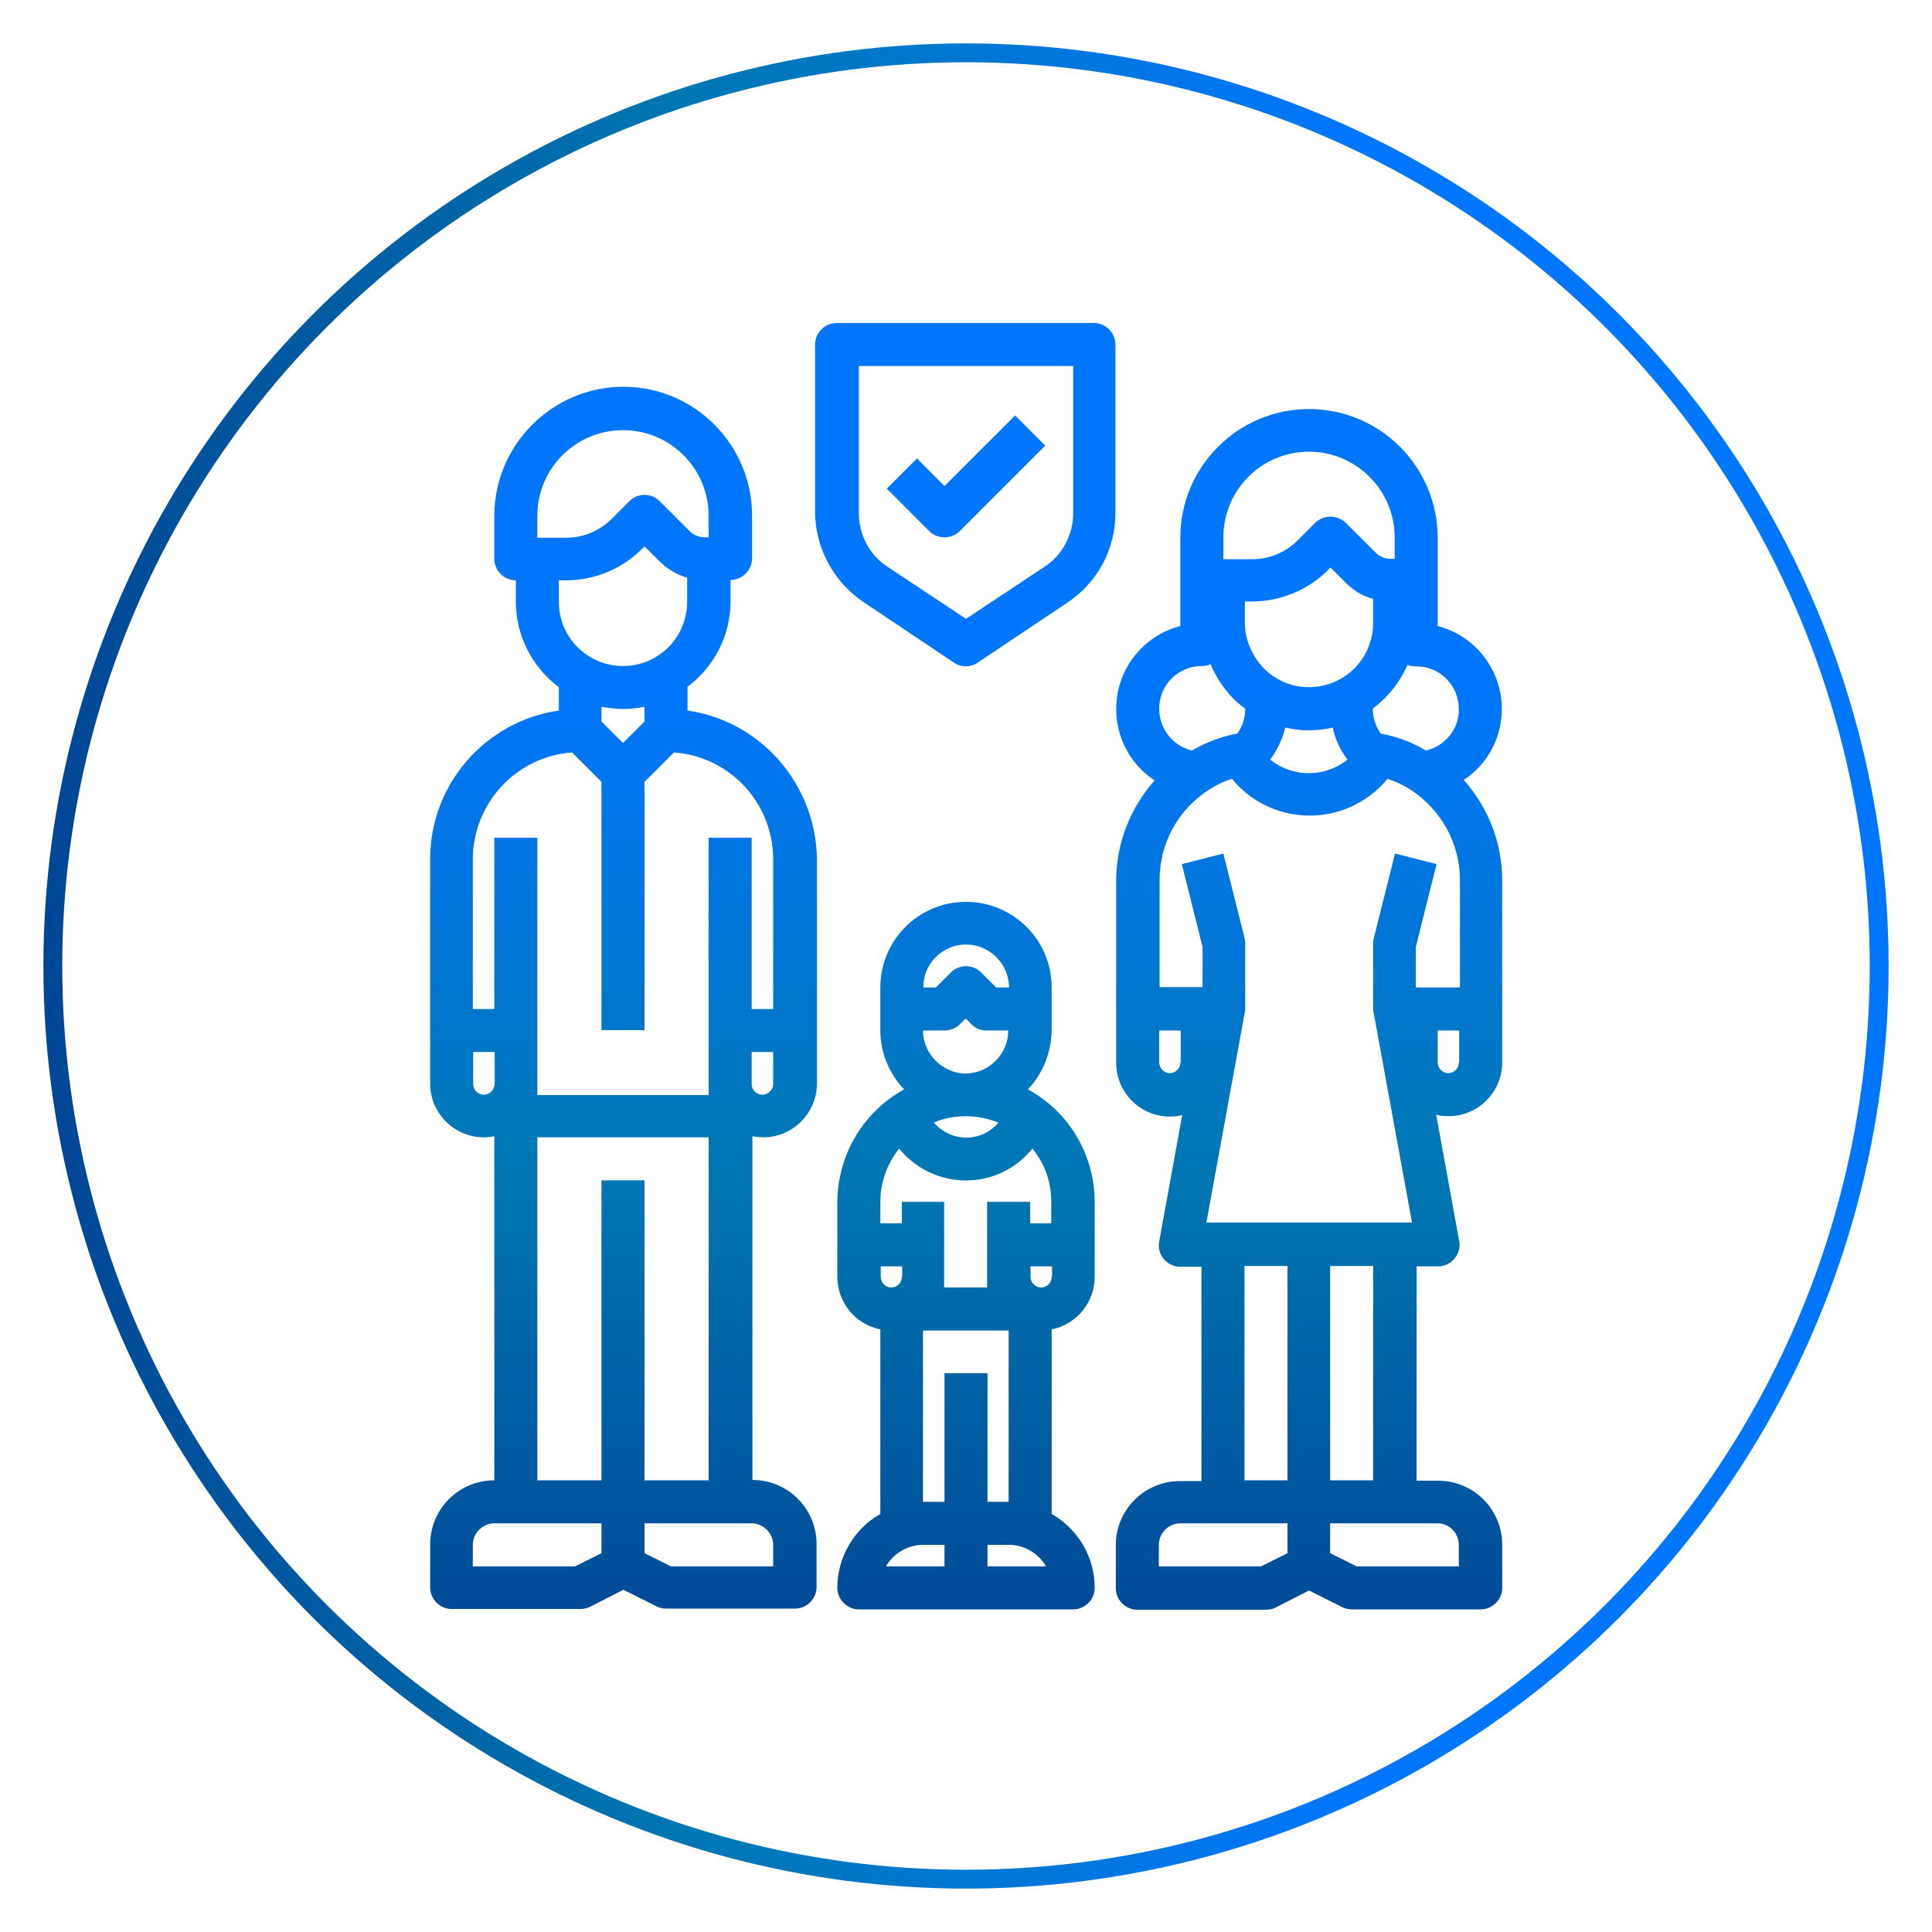
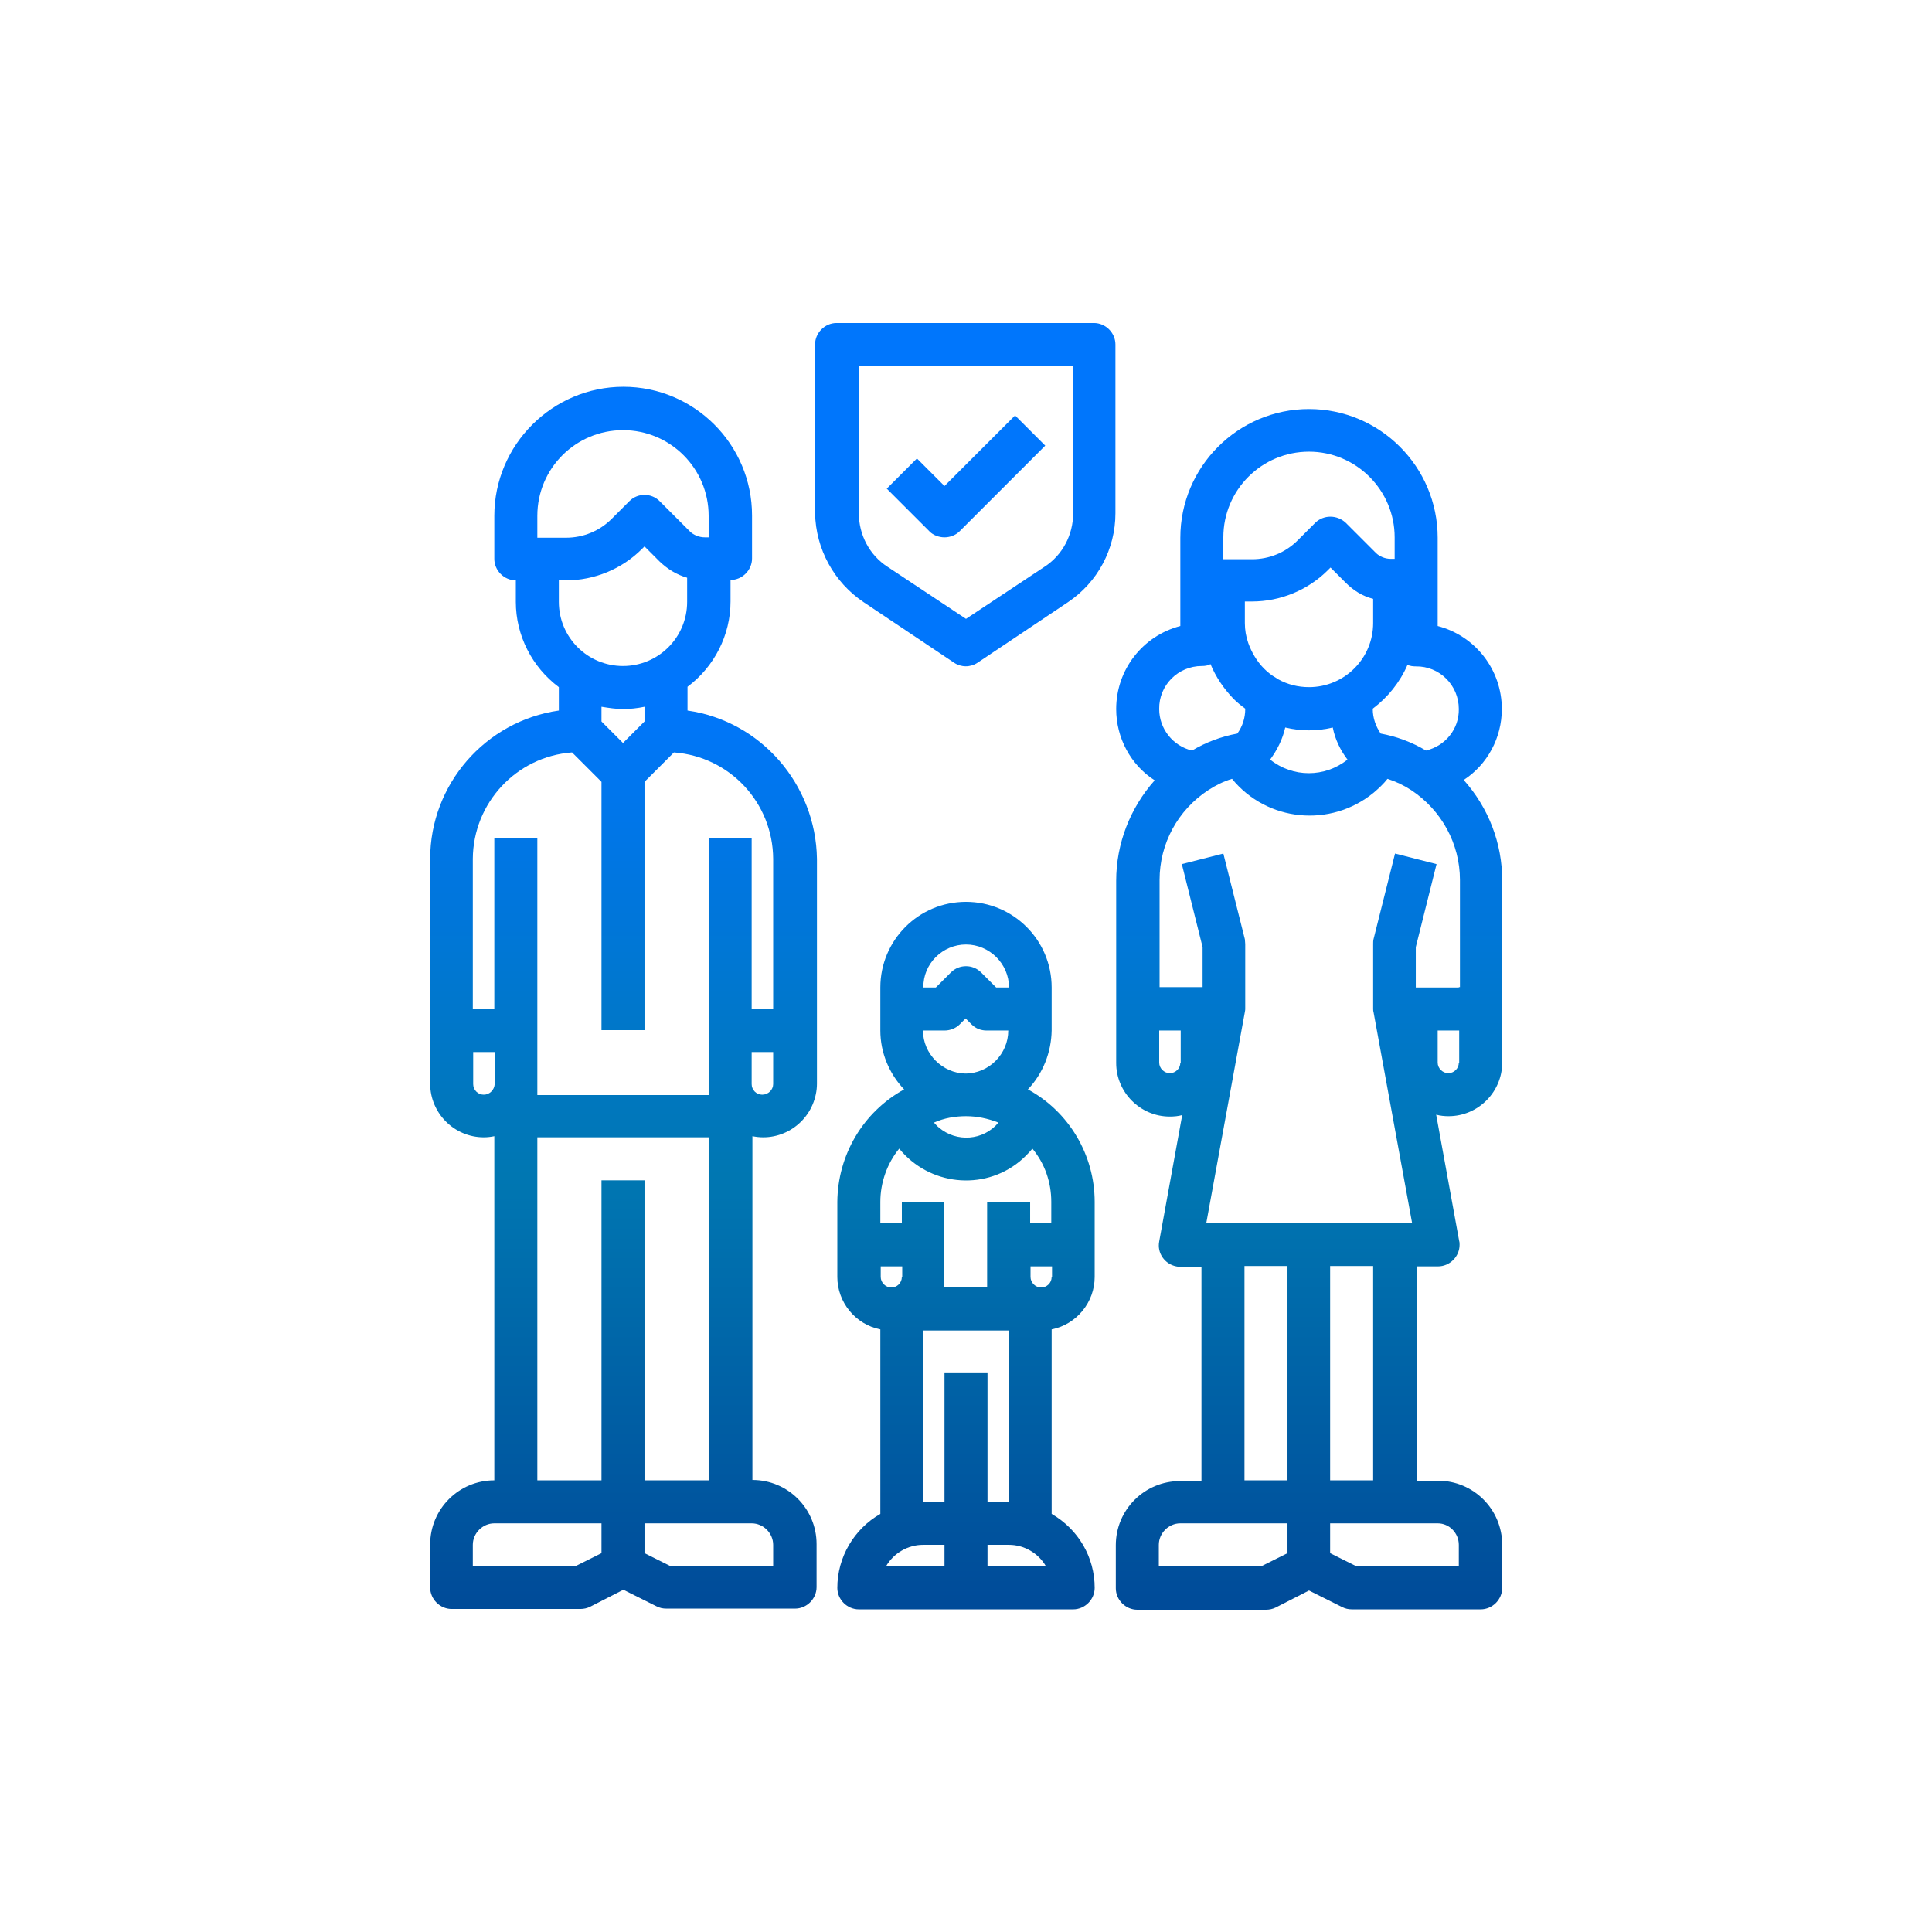
<svg xmlns="http://www.w3.org/2000/svg" version="1.1" id="Capa_1" x="0px" y="0px" viewBox="0 0 512 512" style="enable-background:new 0 0 512 512;" xml:space="preserve">
  <style type="text/css">
	.st0{fill:url(#SVGID_1_);}
	.st1{fill:url(#SVGID_2_);}
	.st2{fill:url(#SVGID_3_);}
	.st3{fill:url(#SVGID_4_);}
	.st4{fill:url(#SVGID_5_);}
	.st5{fill:none;stroke:url(#SVGID_6_);stroke-width:5;stroke-miterlimit:10;}
</style>
  <g id="Family-Insurance">
    <linearGradient id="SVGID_1_" gradientUnits="userSpaceOnUse" x1="-1186.894" y1="125.563" x2="-1186.894" y2="80.189" gradientTransform="matrix(8 0 0 8 9842 -566)">
      <stop offset="0" style="stop-color:#004696" />
      <stop offset="0.35" style="stop-color:#0077B2" />
      <stop offset="0.7" style="stop-color:#0076FC" />
      <stop offset="1" style="stop-color:#0076FC" />
    </linearGradient>
    <path class="st0" d="M398,187.9c0-10.4-7-19.4-17-22v-23.4c0-18.8-15.3-34.1-34.1-34.1s-34.1,15.3-34.1,34.1v23.4   c-10,2.6-17,11.6-17,22c0,7.6,3.8,14.8,10.2,18.9c-6.5,7.3-10.2,16.8-10.2,26.6v48.3c0,7.8,6.4,14.2,14.2,14.2   c1.1,0,2.3-0.1,3.3-0.4l-6.1,33.5c-0.6,3.1,1.5,6,4.5,6.6c0.4,0.1,0.6,0.1,1,0.1h5.7v56.8h-5.7c-9.4,0-17,7.6-17,17v11.4   c0,3.1,2.6,5.7,5.7,5.7h34.1c0.9,0,1.8-0.2,2.6-0.6l8.8-4.5l8.8,4.4c0.8,0.4,1.6,0.6,2.6,0.6h34.1c3.1,0,5.7-2.6,5.7-5.7v-11.4   c0-9.4-7.6-17-17-17h-5.7v-56.8h5.7c3.1,0,5.7-2.6,5.7-5.7c0-0.4,0-0.7-0.1-1l-6.1-33.5c1.1,0.3,2.2,0.4,3.3,0.4   c7.8,0,14.2-6.4,14.2-14.2v-48.3c0-9.8-3.6-19.2-10.2-26.6C394.2,202.6,398,195.5,398,187.9z M386.6,187.9c0.1,5.3-3.6,9.8-8.7,11   c-3.7-2.2-7.7-3.7-12-4.5c-1.3-1.9-2.1-4.1-2.1-6.5c0-0.1,0-0.1,0-0.1c4-3,7.2-7,9.2-11.6c0.7,0.3,1.4,0.4,2.2,0.4   C381.5,176.5,386.6,181.6,386.6,187.9z M386.6,261.7h-11.4V251l5.5-22l-11-2.8l-5.7,22.7c-0.1,0.4-0.1,0.9-0.1,1.3v17   c0,0.4,0,0.7,0.1,1l10.2,55.8h-54.5l10.2-55.8c0.1-0.4,0.1-0.7,0.1-1v-17c0-0.5-0.1-0.9-0.1-1.3l-5.7-22.7l-11,2.8l5.5,22v10.6   h-11.4v-28.4c0-9.6,4.8-18.5,12.9-23.8c2-1.3,4-2.3,6.3-3c9.3,11.4,26.1,13,37.5,3.7c1.3-1.1,2.6-2.3,3.7-3.7   c2.2,0.7,4.3,1.7,6.3,3c8,5.3,12.9,14.2,12.9,23.8v28.4H386.6z M357.1,201.3c-6,4.8-14.5,4.8-20.5,0c1.9-2.6,3.3-5.4,4-8.5   c4.1,1,8.4,1,12.6,0C353.8,195.9,355.2,198.8,357.1,201.3z M363.9,165.1c0,9.4-7.6,17-17,17c-2.9,0-5.7-0.7-8.2-2.1   c-0.2-0.1-0.4-0.3-0.6-0.4c-1.1-0.6-2.2-1.5-3.1-2.4c-1.9-1.9-3.3-4.3-4.2-6.8c-0.6-1.7-0.9-3.5-0.9-5.3v-5.7h1.9   c7.5,0,14.8-3,20.1-8.3l0.7-0.7l4,4c2.1,2.1,4.5,3.6,7.3,4.3V165.1z M324.2,142.4c0-12.6,10.2-22.7,22.7-22.7s22.7,10.2,22.7,22.7   v5.7h-1c-1.5,0-3-0.6-4-1.6l-8-8c-2.3-2.1-5.8-2.1-8,0l-4.7,4.7c-3.2,3.2-7.5,5-12.1,5h-7.6V142.4z M318.5,176.5   c0.8,0,1.6-0.1,2.3-0.5c1.4,3.4,3.5,6.5,6.1,9.2c0.9,0.9,2,1.8,3.1,2.6v0.1c0,2.3-0.7,4.6-2.1,6.5c-4.3,0.8-8.3,2.3-12,4.5   c-5.1-1.2-8.7-5.8-8.7-11C307.1,181.6,312.2,176.5,318.5,176.5z M312.8,281.6c0,1.6-1.3,2.8-2.8,2.8s-2.8-1.3-2.8-2.8v-8.5h5.7   V281.6z M329.8,335.5h11.4v56.8h-11.4V335.5z M334.2,415.1h-27.1v-5.7c0-3.1,2.6-5.7,5.7-5.7h28.4v7.9L334.2,415.1z M386.6,409.4   v5.7h-27.1l-7-3.5v-7.9H381C384.1,403.7,386.6,406.3,386.6,409.4z M363.9,392.3h-11.4v-56.8h11.4V392.3z M386.6,281.6   c0,1.6-1.3,2.8-2.8,2.8s-2.8-1.3-2.8-2.8v-8.5h5.7V281.6z" />
    <linearGradient id="SVGID_2_" gradientUnits="userSpaceOnUse" x1="-1209.61" y1="125.563" x2="-1209.61" y2="80.189" gradientTransform="matrix(8 0 0 8 9842 -566)">
      <stop offset="0" style="stop-color:#004696" />
      <stop offset="0.35" style="stop-color:#0077B2" />
      <stop offset="0.7" style="stop-color:#0076FC" />
      <stop offset="1" style="stop-color:#0076FC" />
    </linearGradient>
    <path class="st1" d="M182.2,188.3V182c7.1-5.3,11.4-13.7,11.4-22.6v-5.7c3.1,0,5.7-2.6,5.7-5.7v-11.4c0-18.8-15.3-34.1-34.1-34.1   S131,117.9,131,136.7v11.4c0,3.1,2.6,5.7,5.7,5.7v5.7c0,8.9,4.3,17.3,11.4,22.6v6.2c-19.5,2.8-34.1,19.6-34.1,39.3v59.6   c0,7.8,6.4,14.2,14.2,14.2c0.9,0,1.9-0.1,2.8-0.3v91.2c-9.4,0-17,7.6-17,17v11.4c0,3.1,2.6,5.7,5.7,5.7h34.1c0.9,0,1.8-0.2,2.6-0.6   l8.8-4.5l8.8,4.4c0.8,0.4,1.6,0.6,2.6,0.6h34.1c3.1,0,5.7-2.6,5.7-5.7v-11.4c0-9.4-7.6-17-17-17v-91.1c7.7,1.6,15.2-3.4,16.8-11.1   c0.2-0.9,0.3-1.9,0.3-2.8v-59.6C216.2,207.9,201.7,191.1,182.2,188.3z M142.4,136.7c0-12.6,10.2-22.7,22.7-22.7   c12.6,0,22.7,10.2,22.7,22.7v5.7h-1c-1.5,0-3-0.6-4-1.6l-8-8c-2.2-2.2-5.8-2.2-8,0l-4.7,4.7c-3.2,3.2-7.5,5-12.1,5h-7.6V136.7z    M150,153.8c7.5,0,14.8-3,20.1-8.3l0.7-0.7l4,4c2.1,2,4.5,3.5,7.3,4.3v6.4c0,9.4-7.6,17-17,17c-9.4,0-17-7.6-17-17v-5.7L150,153.8   L150,153.8z M165.1,187.9c1.9,0,3.8-0.2,5.7-0.6v3.9l-5.7,5.7l-5.7-5.7v-3.9C161.3,187.6,163.2,187.9,165.1,187.9z M128.2,290.1   c-1.6,0-2.8-1.3-2.8-2.8v-8.5h5.7v8.5C131,288.8,129.8,290.1,128.2,290.1z M152.4,415.1h-27.1v-5.7c0-3.1,2.6-5.7,5.7-5.7h28.4v7.9   L152.4,415.1z M204.9,409.4v5.7h-27.1l-7-3.5v-7.9h28.4C202.3,403.7,204.9,406.3,204.9,409.4z M170.8,392.3v-79.5h-11.4v79.5h-17   v-90.9h45.4v90.9H170.8z M202,290.1c-1.6,0-2.8-1.3-2.8-2.8v-8.5h5.7v8.5C204.9,288.8,203.6,290.1,202,290.1z M204.9,267.4h-5.7   v-45.4h-11.4v68.2h-45.4v-68.2H131v45.4h-5.7v-39.8c0.1-14.8,11.5-27.1,26.3-28.2l7.8,7.8v65.8h11.4v-65.8l7.8-7.8   c14.8,1.1,26.2,13.3,26.3,28.2V267.4z" />
    <linearGradient id="SVGID_3_" gradientUnits="userSpaceOnUse" x1="-1198.25" y1="125.563" x2="-1198.25" y2="80.189" gradientTransform="matrix(8 0 0 8 9842 -566)">
      <stop offset="0" style="stop-color:#004696" />
      <stop offset="0.35" style="stop-color:#0077B2" />
      <stop offset="0.7" style="stop-color:#0076FC" />
      <stop offset="1" style="stop-color:#0076FC" />
    </linearGradient>
    <path class="st2" d="M272.4,288.7c4-4.2,6.2-9.8,6.3-15.6v-11.4c0-12.6-10.2-22.7-22.7-22.7c-12.6,0-22.7,10.2-22.7,22.7v11.4   c0,5.8,2.3,11.4,6.3,15.6c-10.9,6-17.6,17.4-17.7,29.8v19.9c0,6.7,4.8,12.6,11.4,13.9v48.9c-7,4-11.4,11.5-11.4,19.6   c0,3.1,2.6,5.7,5.7,5.7h56.8c3.1,0,5.7-2.6,5.7-5.7c0-8.1-4.3-15.5-11.4-19.6v-48.9c6.6-1.3,11.4-7.2,11.4-13.9v-19.9   C290.1,306.1,283.3,294.6,272.4,288.7z M256,295.8c2.9,0,5.8,0.6,8.6,1.7c-4,4.8-11.1,5.3-15.8,1.3c-0.5-0.4-0.9-0.9-1.3-1.3   C250.2,296.3,253.1,295.8,256,295.8z M256,250.3c6.2,0,11.4,5.1,11.4,11.4H264l-4-4c-2.2-2.2-5.8-2.2-8,0l-4,4h-3.3   C244.6,255.4,249.8,250.3,256,250.3z M244.6,273.1h5.7c1.5,0,3-0.6,4-1.6l1.6-1.6l1.6,1.6c1.1,1.1,2.5,1.6,4,1.6h5.7   c0,6.2-5.1,11.4-11.4,11.4C249.8,284.4,244.6,279.3,244.6,273.1z M238.3,304.4c7.9,9.7,22.2,11.3,31.9,3.4c1.2-1,2.3-2.1,3.4-3.4   c3.3,4,5,8.9,5,14.1v5.7H273v-5.7h-11.4v22.7h-11.4v-22.7H239v5.7h-5.7v-5.7C233.3,313.4,235.1,308.3,238.3,304.4z M239,338.4   c0,1.6-1.3,2.8-2.8,2.8s-2.8-1.3-2.8-2.8v-2.8h5.7V338.4z M244.6,409.4h5.7v5.7h-15.5C236.8,411.6,240.6,409.4,244.6,409.4z    M261.7,415.1v-5.7h5.7c4,0,7.8,2.2,9.8,5.7H261.7z M261.7,398v-34.1h-11.4V398h-5.7v-45.4h22.7V398H261.7z M278.7,338.4   c0,1.6-1.3,2.8-2.8,2.8s-2.8-1.3-2.8-2.8v-2.8h5.7V338.4z" />
    <linearGradient id="SVGID_4_" gradientUnits="userSpaceOnUse" x1="-1198.259" y1="125.563" x2="-1198.259" y2="80.189" gradientTransform="matrix(8 0 0 8 9842 -566)">
      <stop offset="0" style="stop-color:#004696" />
      <stop offset="0.35" style="stop-color:#0077B2" />
      <stop offset="0.7" style="stop-color:#0076FC" />
      <stop offset="1" style="stop-color:#0076FC" />
    </linearGradient>
    <path class="st3" d="M228.9,159.6l23.9,16c1.9,1.3,4.4,1.3,6.3,0l23.9-16c7.9-5.3,12.6-14.1,12.6-23.6V91.3c0-3.1-2.6-5.7-5.7-5.7   h-68.2c-3.1,0-5.7,2.6-5.7,5.7V136C216.2,145.5,221,154.3,228.9,159.6z M227.6,97h56.8v39c0,5.7-2.8,11.1-7.6,14.2L256,164   l-20.8-13.8c-4.8-3.1-7.6-8.5-7.6-14.2V97z" />
    <linearGradient id="SVGID_5_" gradientUnits="userSpaceOnUse" x1="-1198.246" y1="125.563" x2="-1198.246" y2="80.189" gradientTransform="matrix(8 0 0 8 9842 -566)">
      <stop offset="0" style="stop-color:#004696" />
      <stop offset="0.35" style="stop-color:#0077B2" />
      <stop offset="0.7" style="stop-color:#0076FC" />
      <stop offset="1" style="stop-color:#0076FC" />
    </linearGradient>
    <path class="st4" d="M250.3,142.4c1.5,0,3-0.6,4-1.6l22.7-22.7l-8-8l-18.7,18.7l-7.3-7.3l-8,8l11.4,11.4   C247.3,141.8,248.8,142.4,250.3,142.4z" />
  </g>
  <linearGradient id="SVGID_6_" gradientUnits="userSpaceOnUse" x1="11.5" y1="256" x2="500.5" y2="256">
    <stop offset="0" style="stop-color:#004696" />
    <stop offset="0.35" style="stop-color:#0077B2" />
    <stop offset="0.7" style="stop-color:#0076FC" />
    <stop offset="1" style="stop-color:#0076FC" />
  </linearGradient>
-   <circle class="st5" cx="256" cy="256" r="242" />
</svg>